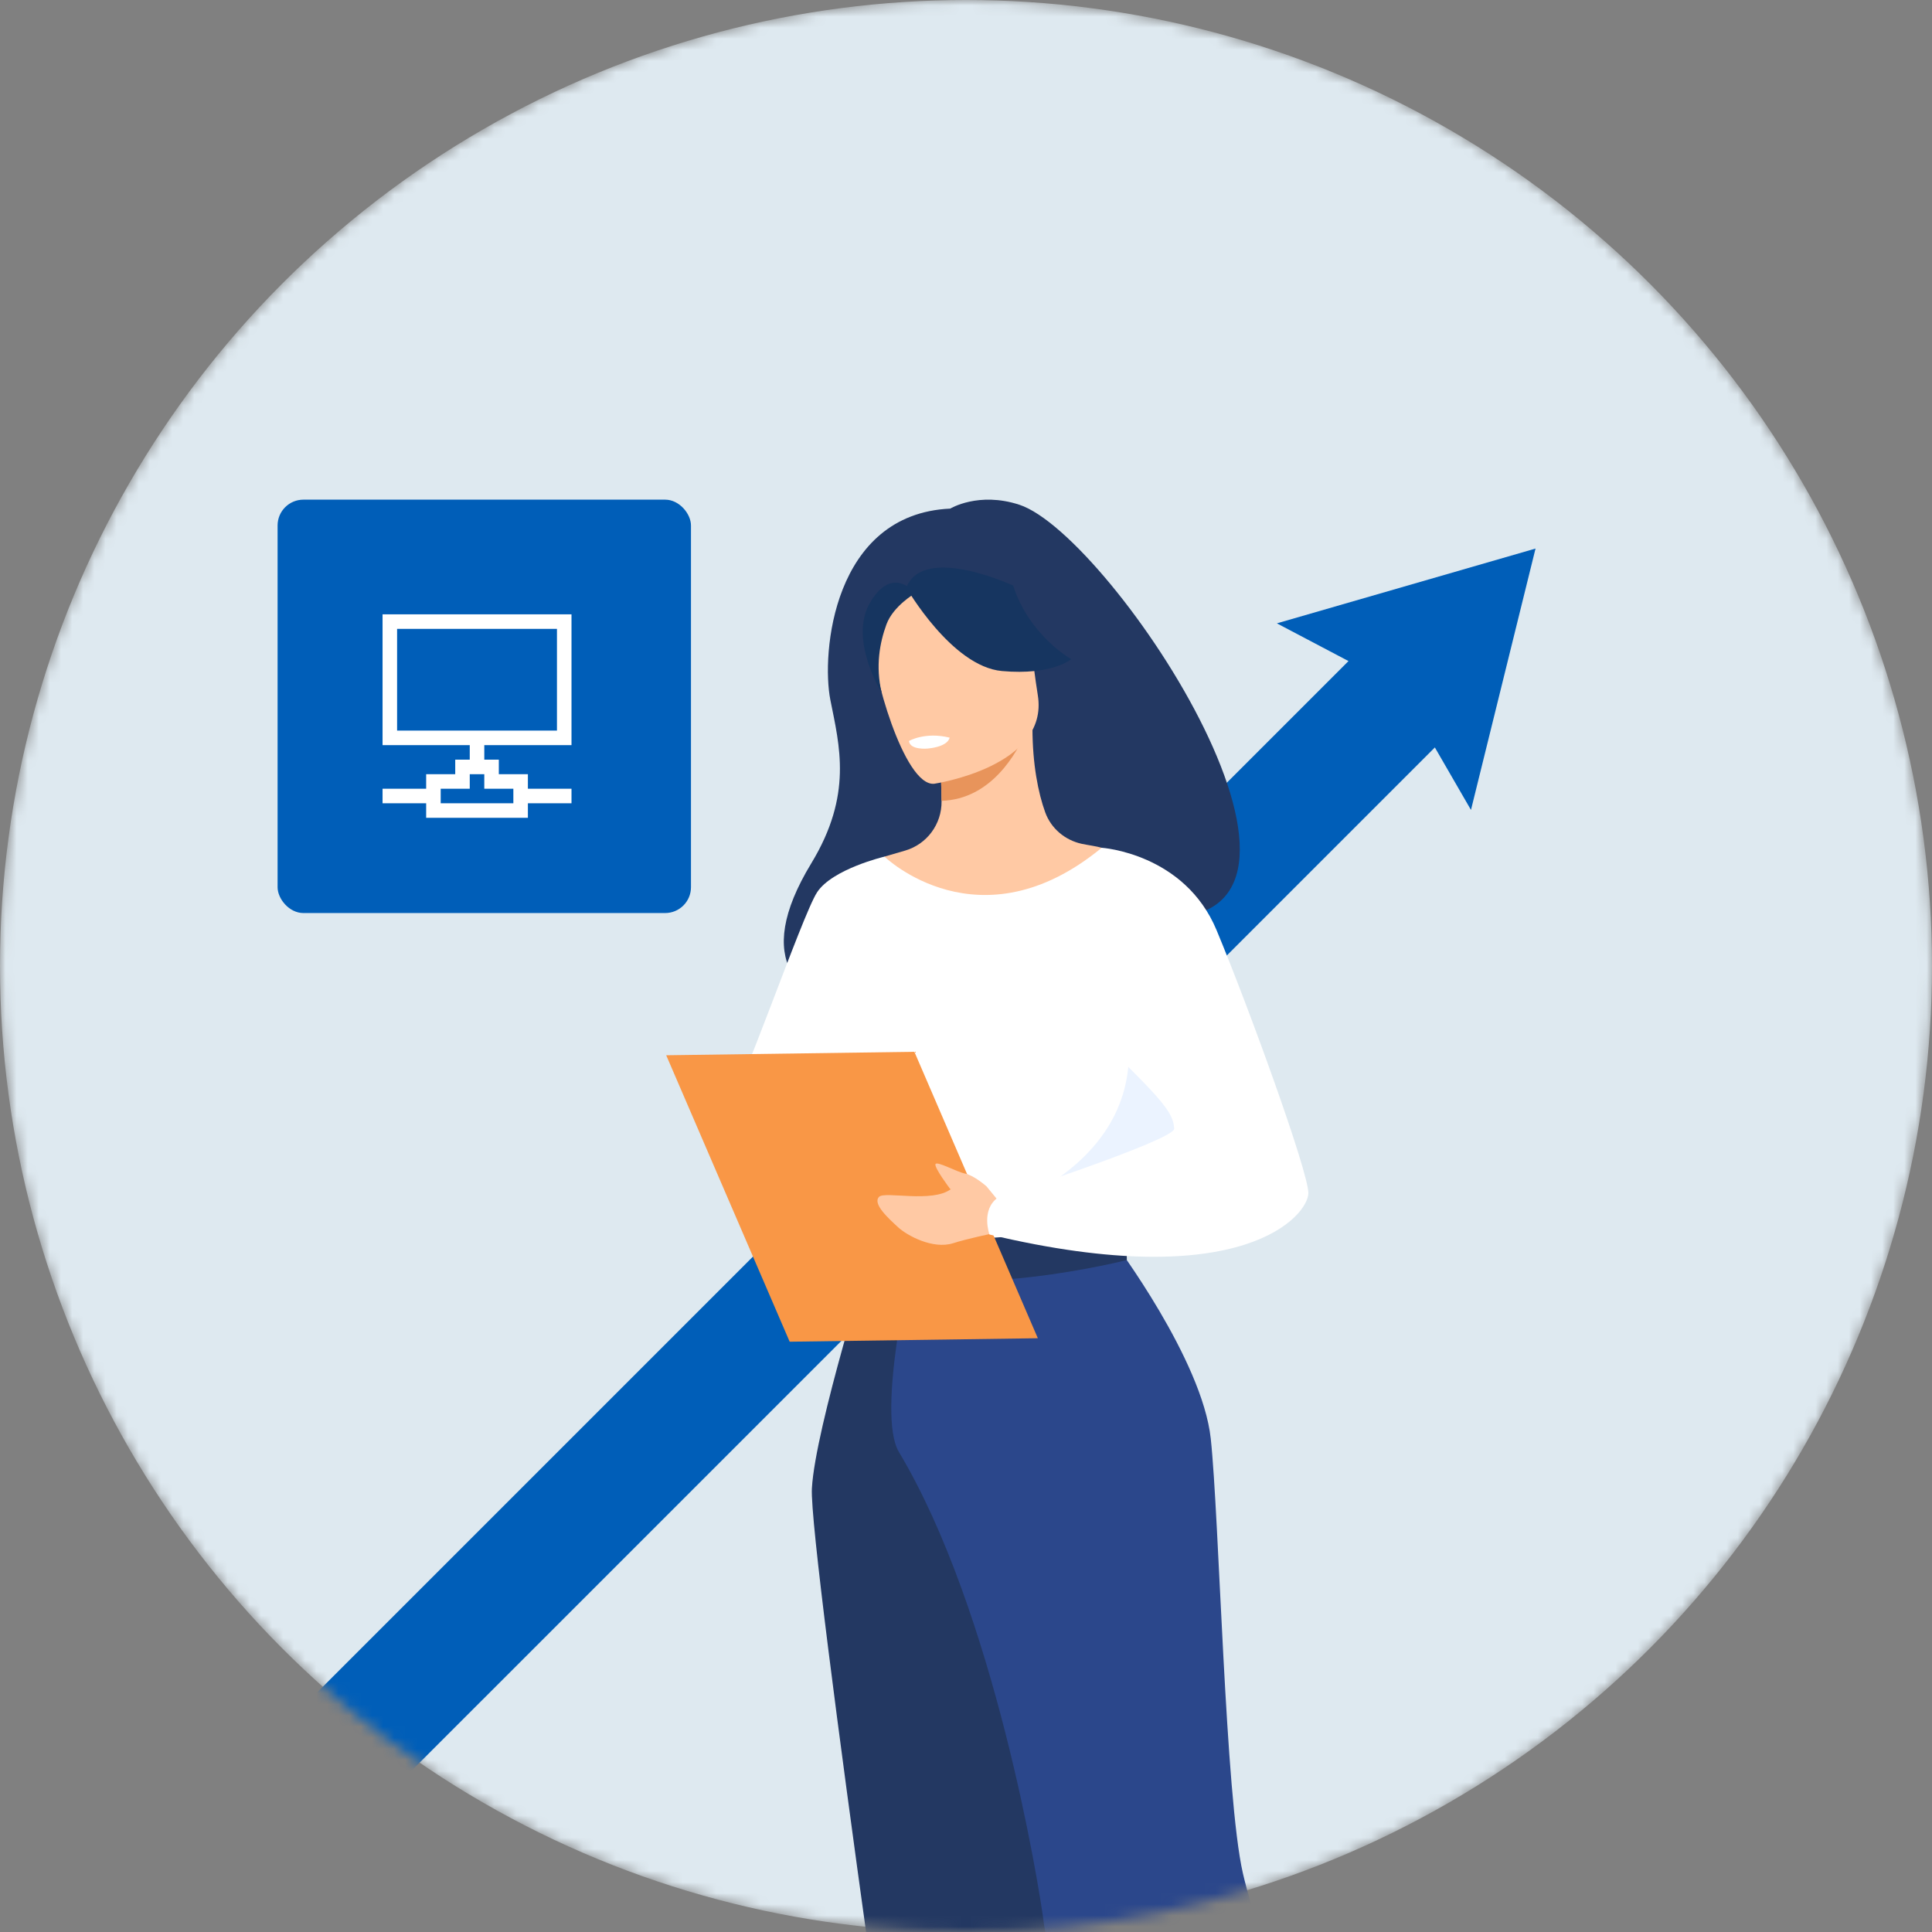
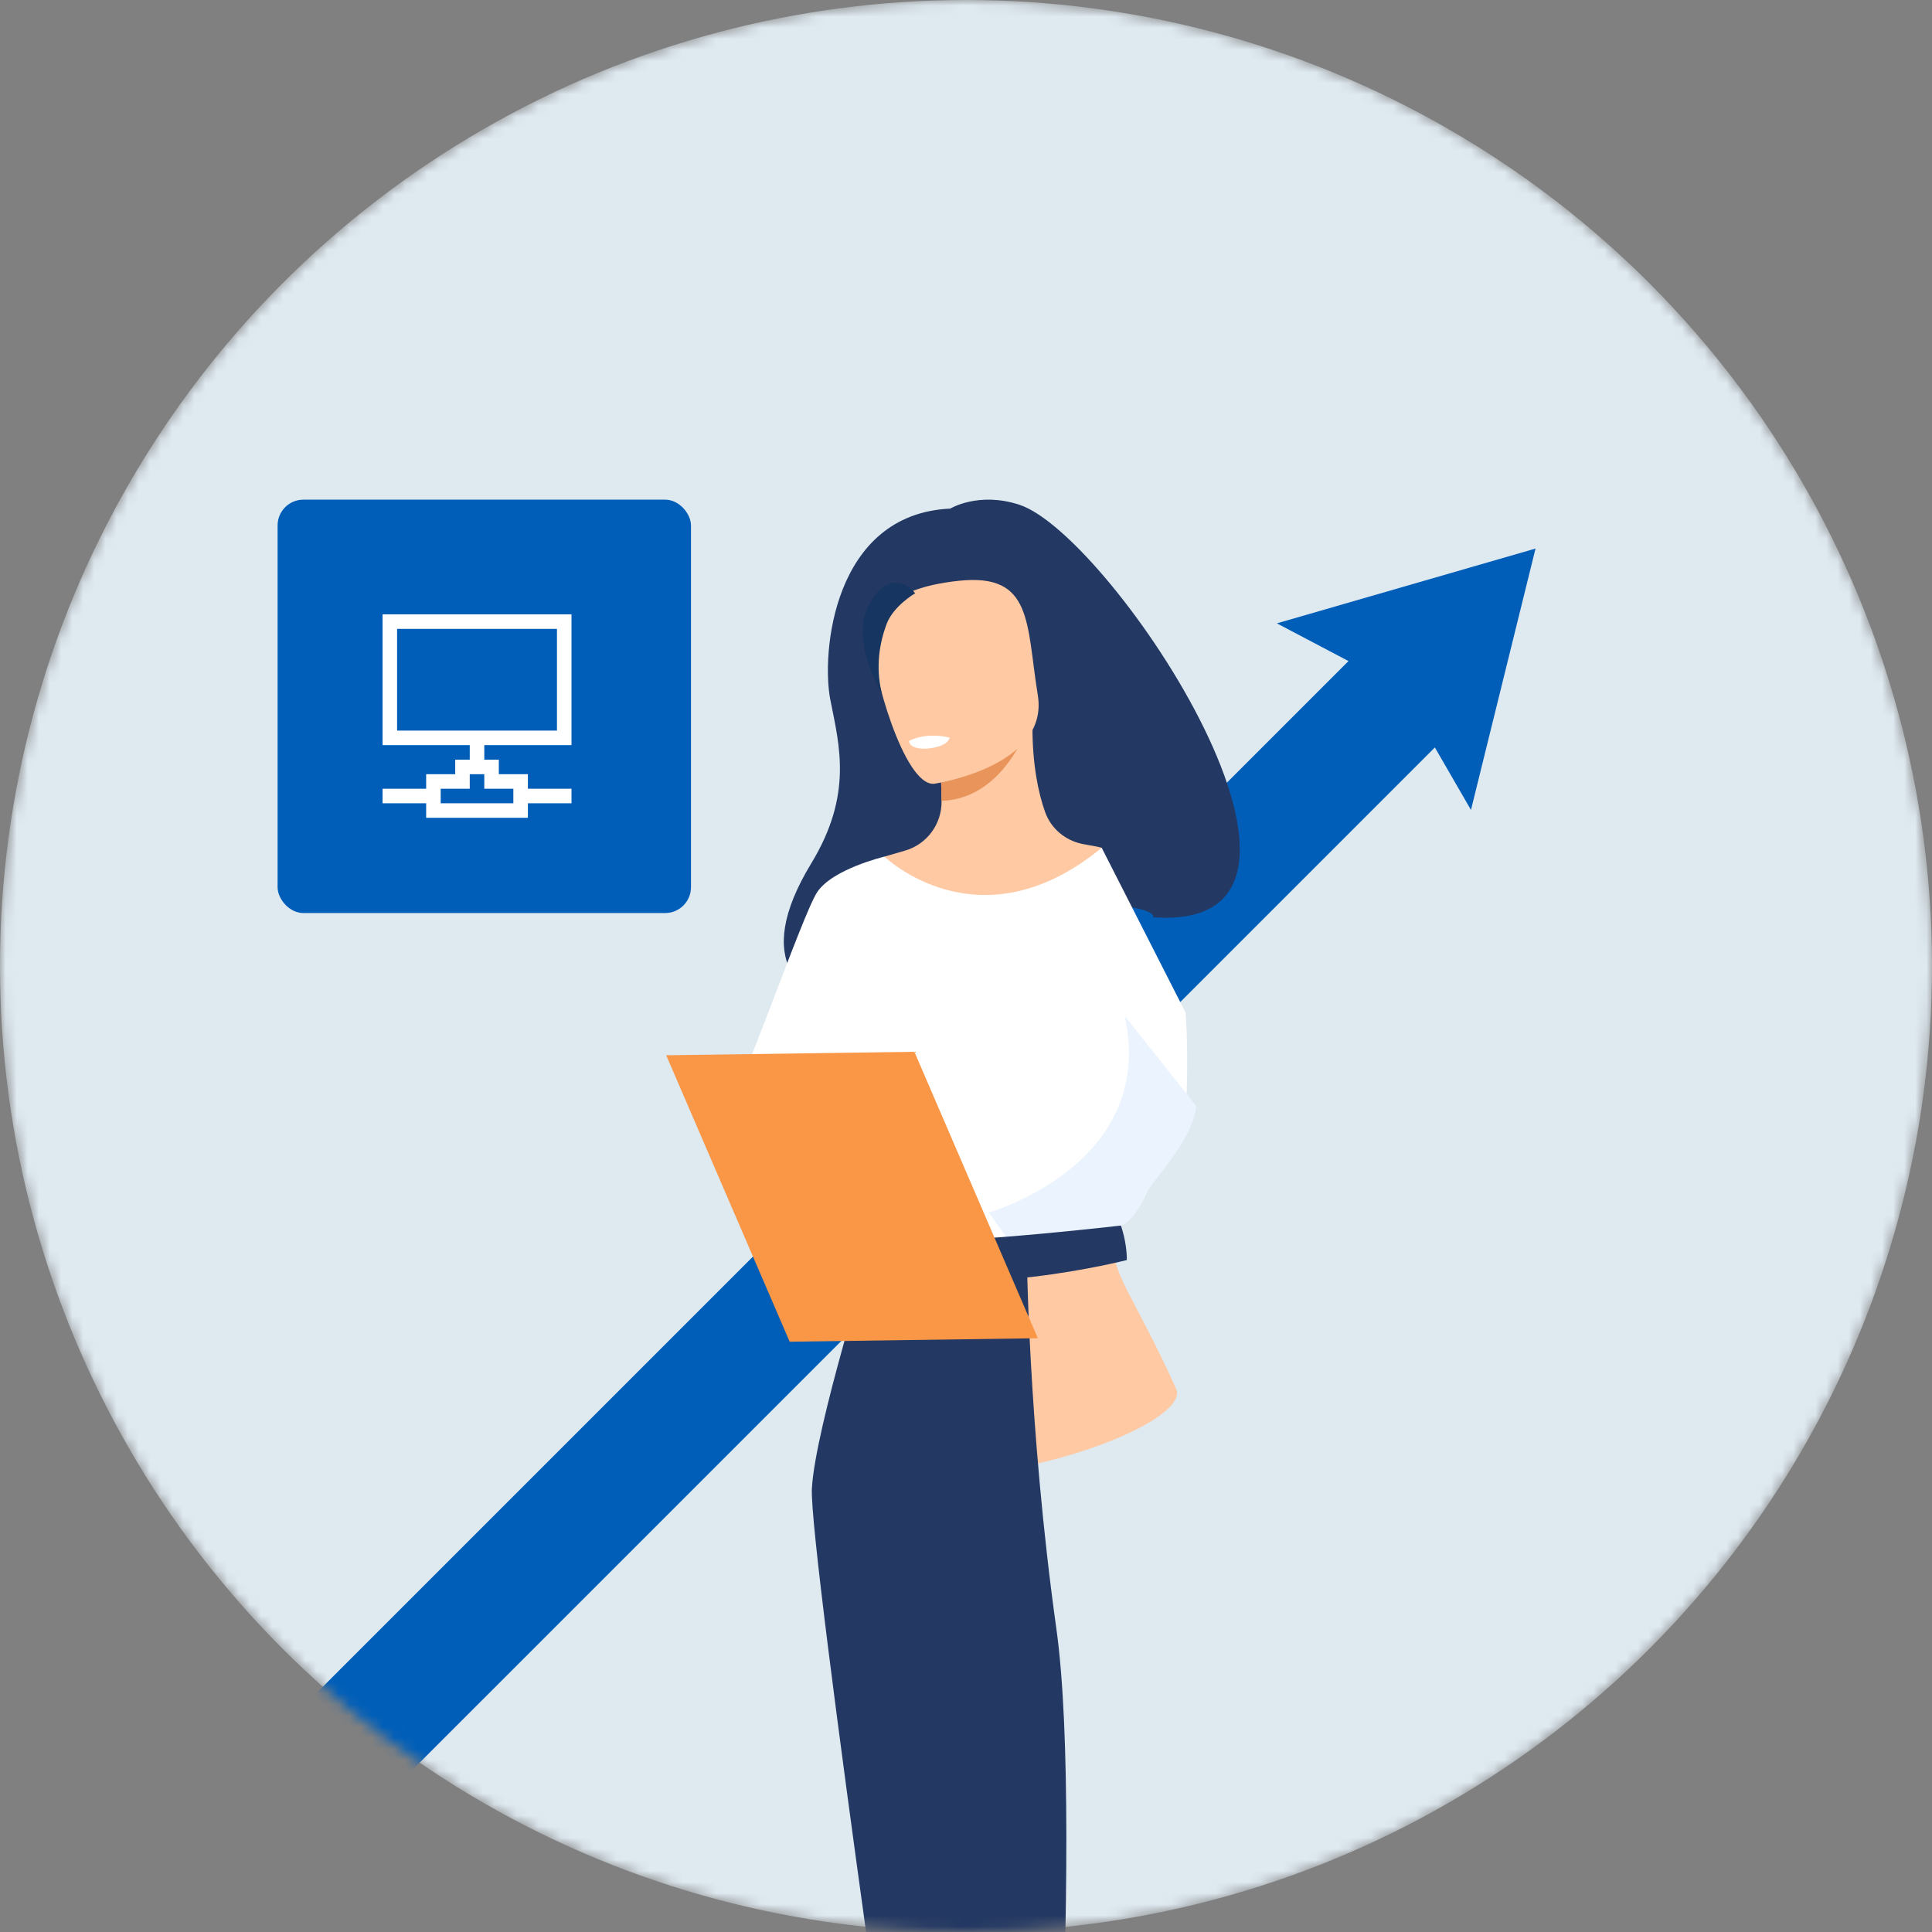
<svg xmlns="http://www.w3.org/2000/svg" width="174" height="174" viewBox="0 0 174 174" fill="none">
  <rect x="0" y="0" width="174" height="174" fill="#808080" stroke="none" />
  <mask id="mask0_1274_40140" style="mask-type:alpha" maskUnits="userSpaceOnUse" x="0" y="0" width="174" height="174">
    <circle cx="87" cy="87" r="87" fill="#DEE9F0" />
  </mask>
  <g mask="url(#mask0_1274_40140)">
    <circle cx="87" cy="87" r="87" fill="#DEE9F0" />
    <path fill-rule="evenodd" clip-rule="evenodd" d="M132.479 72.945L138.293 49.404L114.998 56.14L121.448 59.537L23.773 157.212L31.551 164.99L129.226 67.316L132.479 72.945Z" fill="#005EB8" />
    <rect x="25" y="45" width="37.231" height="37.231" rx="2.327" fill="#005EB8" />
    <path d="M51.47 67.108H43.616V68.417H44.925V69.726H47.543V71.035H51.47V72.344H47.543V73.653H38.381V72.344H34.454V71.035H38.381V69.726H40.999V68.417H42.307V67.108H34.454V55.328H51.47V67.108ZM46.234 71.035H43.616V69.726H42.307V71.035H39.69V72.344H46.234V71.035ZM35.763 65.799H50.161V56.637H35.763V65.799Z" fill="white" />
    <path d="M91.801 45.457C88.12 44.254 85.582 45.806 85.582 45.806C75.001 46.29 73.959 58.893 74.784 63.036C75.606 67.178 76.817 71.575 73.069 77.747C62.242 95.576 90.401 91.664 90.401 91.664C88.589 79.136 104.308 81.237 103.86 82.61C123.808 84.067 100.173 48.194 91.801 45.457Z" fill="#233862" />
    <path d="M81.076 99.631C81.076 99.631 80.079 101.627 78.266 103.923C76.081 106.687 64.512 100.205 65.504 99.703C66.495 99.201 72.216 82.471 73.586 80.366C74.958 78.26 79.658 77.148 79.658 77.148L81.076 99.631Z" fill="white" />
    <path d="M105.926 125.079C102.206 116.838 99.942 114.478 100.36 111.913C100.672 110.005 99.221 76.352 99.221 76.352C98.783 76.219 97.907 76.101 97.427 75.997C95.916 75.669 94.661 74.614 94.134 73.159C93.499 71.407 92.989 68.818 92.985 65.57L92.514 65.665L84.591 67.272C84.591 67.272 84.783 69.767 84.799 72.119C84.799 72.138 84.799 72.158 84.799 72.177C84.818 74.219 83.487 76.028 81.528 76.603C80.528 76.897 79.657 77.148 79.657 77.148C79.657 77.148 76.784 85.475 76.267 94.019C75.75 102.563 81.619 106.246 76.359 123.339C70.988 140.796 107.982 129.632 105.926 125.079Z" fill="#FFC9A4" />
    <path d="M84.587 67.279C84.587 67.279 84.779 69.774 84.795 72.125C89.233 71.98 91.56 67.92 92.51 65.672L84.587 67.279Z" fill="#E8945B" />
    <path d="M84.128 70.588C84.128 70.588 94.517 69.059 93.466 62.603C92.414 56.148 93.046 51.603 86.368 52.306C79.69 53.009 78.806 55.682 78.633 57.922C78.46 60.162 81.398 70.819 84.128 70.588Z" fill="#FFC9A4" />
-     <path d="M81.624 52.923C81.624 52.923 85.703 60.03 90.241 60.435C94.778 60.84 96.476 59.364 96.476 59.364C96.476 59.364 92.701 57.259 91.248 52.742C91.248 52.742 83.173 48.968 81.624 52.923Z" fill="#163560" />
    <path d="M82.422 53.432C82.422 53.432 80.447 54.564 79.833 56.24C79.233 57.88 78.837 59.985 79.404 62.396C79.404 62.396 76.423 57.6 78.347 54.294C80.388 50.789 82.422 53.432 82.422 53.432Z" fill="#163560" />
    <path d="M106.783 91.207C106.783 91.207 107.067 94.965 106.821 99.477C106.658 102.468 103.652 106.487 103.227 107.48C102.162 109.97 100.949 110.38 100.949 110.38L91.565 112.726L88.266 113.55L77.835 110.487C77.835 110.487 73.028 97.266 74.899 89.802C76.77 82.338 79.656 77.148 79.656 77.148C79.656 77.148 88.195 85.431 99.221 76.352L106.783 91.207Z" fill="white" />
    <path d="M107.72 99.578C107.556 102.568 103.655 106.487 103.23 107.48C102.165 109.97 100.952 110.38 100.952 110.38L91.568 112.726L89.046 109.203C89.046 109.203 104.235 104.903 101.293 91.508L107.72 99.578Z" fill="#EBF3FF" />
    <path d="M78.511 112.494C78.511 112.494 73.427 128.575 73.121 134.044C72.815 139.512 83.342 211.66 83.763 214.177C84.161 216.549 87.117 218.049 87.117 218.049C87.117 218.049 88.477 218.843 90.409 218.288C93.091 217.517 93.936 216.605 93.936 216.605C93.936 216.605 97.712 165.098 95.142 146.716C92.572 128.335 92.469 112.43 92.469 112.43L78.511 112.494Z" fill="#233862" />
-     <path d="M100.36 111.914C100.36 111.914 108.278 122.436 109.044 129.57C109.811 136.703 110.344 161.772 111.94 168.722C113.535 175.673 119.339 189.036 119.44 210.738C119.44 210.738 118.848 211.985 117.009 212.656C116.42 212.87 115.632 213.079 114.866 213.259C113.348 213.614 111.785 212.879 111.085 211.485C107.166 203.687 94.683 178.534 94.025 173.304C93.559 169.603 89.541 145.111 80.957 130.768C78.896 127.325 82.132 113.579 82.132 113.579L100.36 111.914Z" fill="#2B478B" />
    <path d="M85.522 66.433C85.522 66.433 85.468 67.223 83.556 67.416C83.556 67.416 81.952 67.579 81.863 66.735C81.863 66.735 83.306 65.887 85.522 66.433Z" fill="white" />
    <path d="M77.673 110.016C77.673 110.016 79.752 111.644 83.866 111.708C88.781 111.784 100.951 110.376 100.951 110.376C100.951 110.376 101.499 111.885 101.485 113.482C101.485 113.482 86.63 117.302 77.998 114.138C77.998 114.138 76.877 112.052 77.673 110.016Z" fill="#233862" />
    <path d="M82.704 115.951C81.468 115.956 80.457 114.823 80.45 113.423C80.444 112.024 81.445 110.881 82.681 110.875C83.917 110.869 84.928 112.003 84.935 113.402C84.942 114.802 83.941 115.945 82.704 115.951ZM82.684 111.618C81.858 111.622 81.189 112.43 81.194 113.42C81.198 114.409 81.874 115.211 82.701 115.208C83.528 115.204 84.196 114.396 84.192 113.406C84.187 112.416 83.511 111.614 82.684 111.618Z" fill="white" />
    <path d="M93.47 120.524L71.119 120.837L60 95.039L82.351 94.727L93.47 120.524Z" fill="#F99746" />
-     <path d="M90.495 108.852L88.847 106.846C88.847 106.846 87.734 105.862 86.928 105.698C86.123 105.534 84.419 104.562 84.256 104.838C84.092 105.115 85.572 107.078 85.572 107.078L85.646 107.089C83.965 108.366 79.699 107.265 79.175 107.785C78.541 108.416 80.062 109.765 80.878 110.523C81.694 111.281 84.024 112.541 85.834 111.968C87.156 111.55 89.239 111.121 89.239 111.121L90.495 108.852Z" fill="#FFC9A4" />
-     <path d="M99.222 76.352C99.222 76.352 106.678 76.84 109.567 83.772C112.457 90.704 117.824 105.488 117.833 107.45C117.842 109.412 112.026 116.656 89.113 111.183C89.113 111.183 88.323 108.989 89.847 107.872C89.847 107.872 105.779 102.675 105.747 101.656C105.687 99.729 103.574 98.073 94.621 89.199C92.186 86.786 99.222 76.352 99.222 76.352Z" fill="white" />
  </g>
</svg>